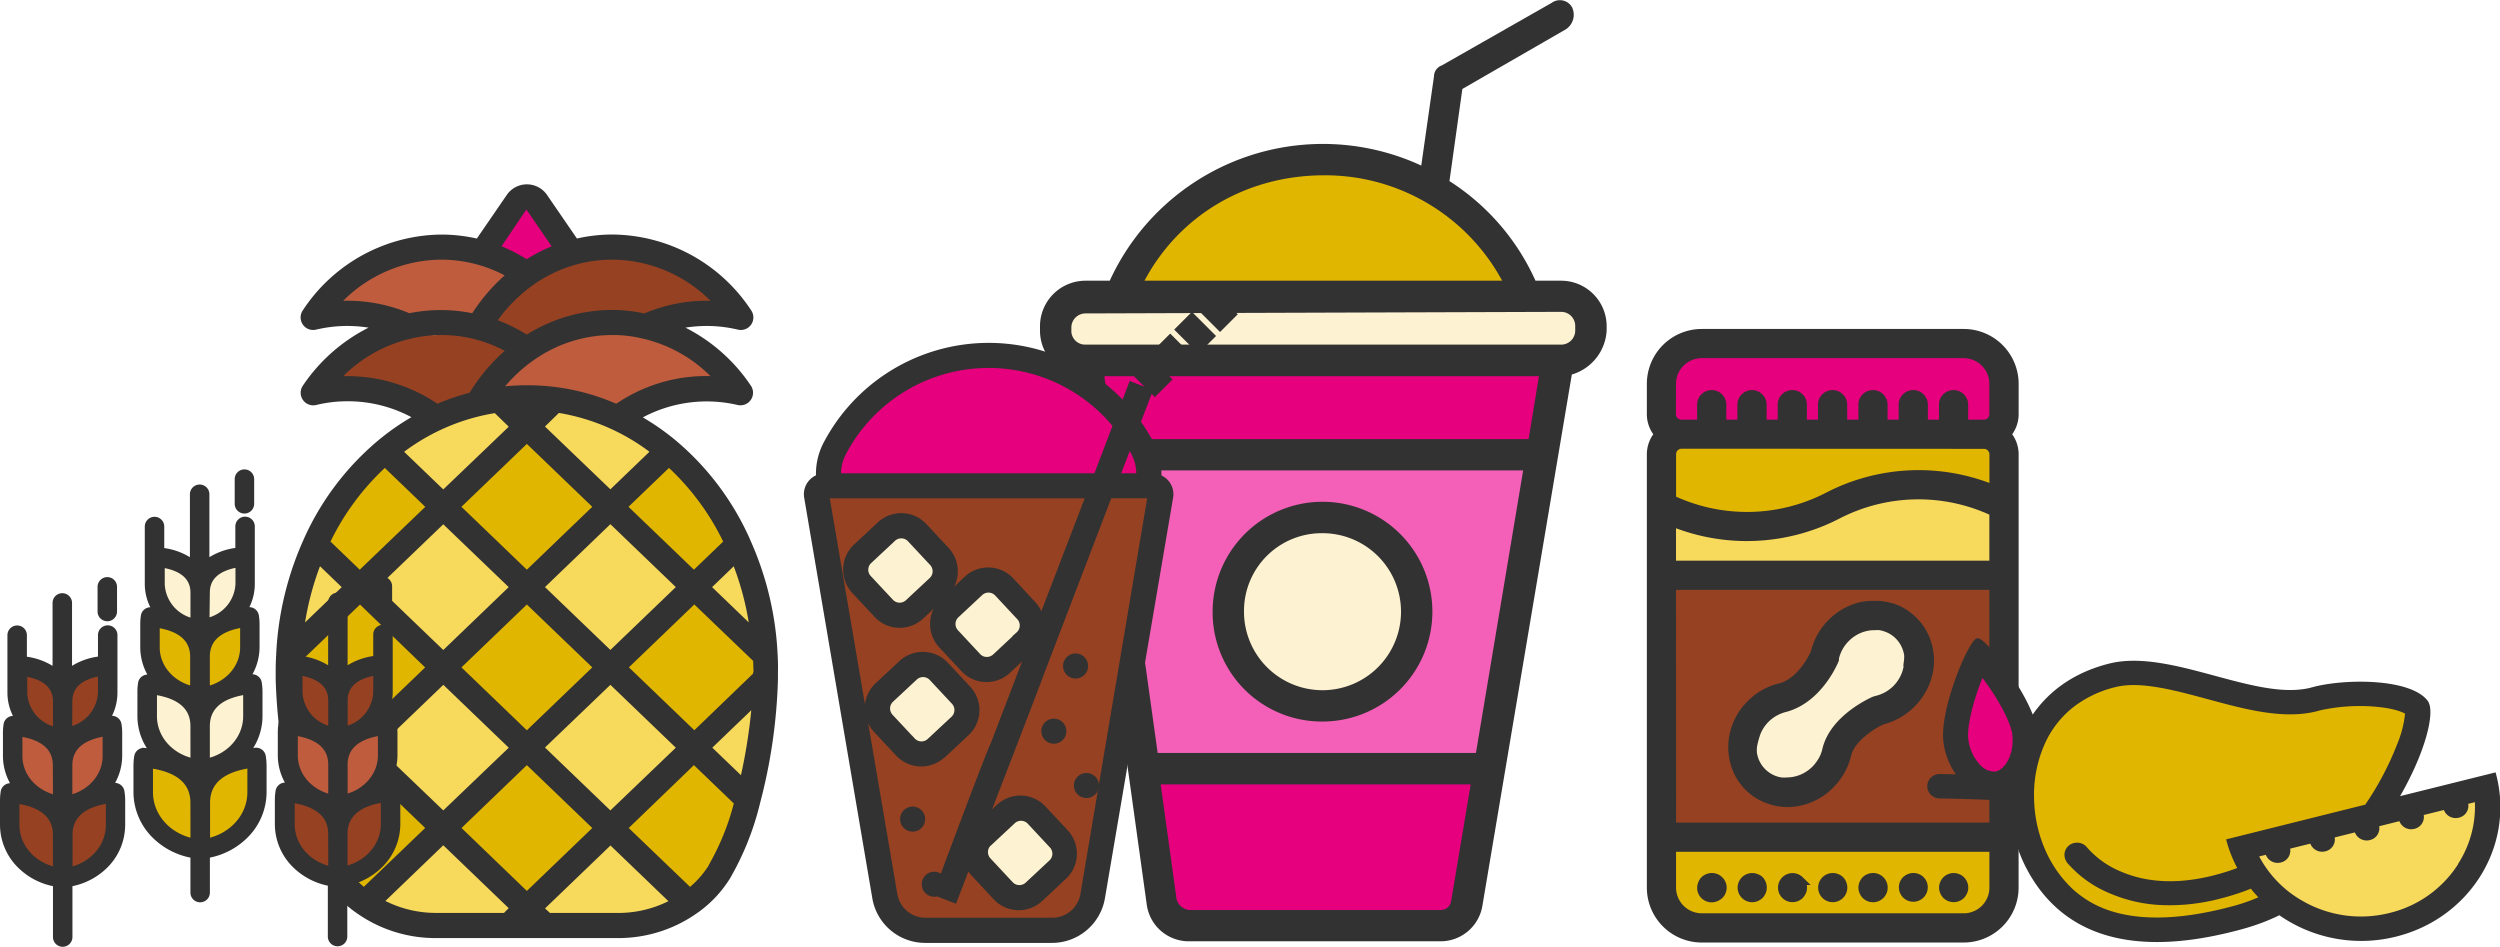
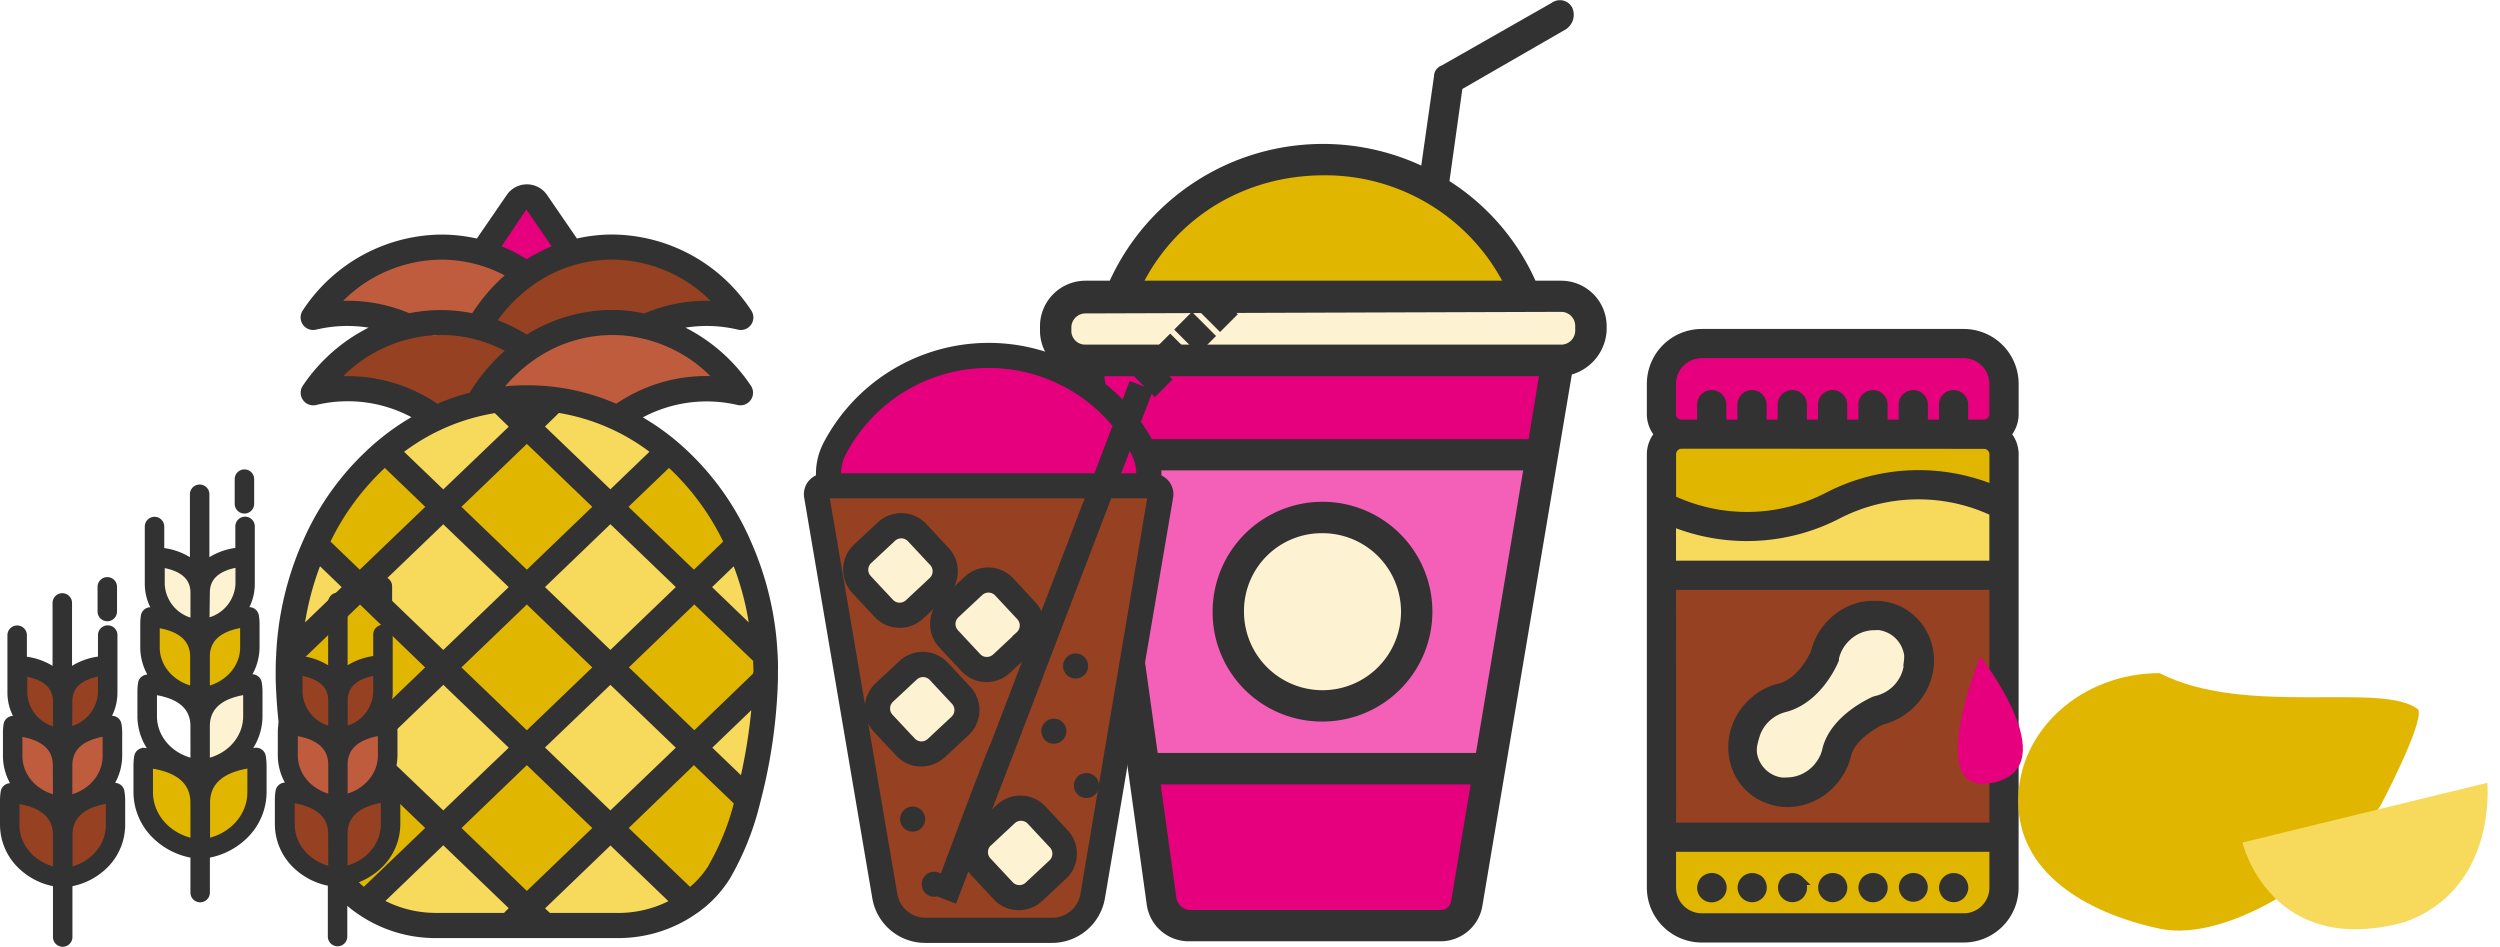
<svg xmlns="http://www.w3.org/2000/svg" viewBox="0 0 552.19 209.13">
  <defs>
    <style>.cls-1{fill:#e1b600;}.cls-2{fill:#f460b8;}.cls-3,.cls-9{fill:#e6007e;}.cls-4{fill:#fdf2d1;}.cls-10,.cls-11,.cls-12,.cls-13,.cls-5{fill:#323232;}.cls-6{fill:#964122;}.cls-7{fill:#bf5c3d;}.cls-8{fill:#f7d95c;}.cls-10,.cls-11,.cls-12,.cls-13,.cls-9{stroke:#323232;stroke-miterlimit:10;}.cls-12,.cls-9{stroke-width:2px;}.cls-10{stroke-width:0.75px;}.cls-13{stroke-width:0.5px;}</style>
  </defs>
  <title>Asset 6</title>
  <g id="Layer_2" data-name="Layer 2">
    <g id="Layer_1-2" data-name="Layer 1">
      <path class="cls-1" d="M247.62,65.28a47,47,0,0,1,88.33-.44C335.95,65.18,247.87,65.28,247.62,65.28Z" />
      <polygon class="cls-2" points="322.87 203.18 257.37 202.68 239.87 80.18 342.87 80.18 322.87 203.18" />
      <polygon class="cls-3" points="242.72 100.17 239.87 80.18 342.87 80.18 339.61 100.17 242.72 100.17" />
      <polygon class="cls-3" points="322.87 203.18 257.37 202.68 252.63 169.5 328.29 169.81 322.87 203.18" />
      <circle class="cls-4" cx="291.87" cy="135.18" r="21" />
      <rect class="cls-4" x="233.87" y="65.18" width="116" height="13" rx="6.5" ry="6.5" />
      <path class="cls-5" d="M344.81,62h-5.66a50.69,50.69,0,0,0-19-22L323,19.65,345.85,6.48a3.84,3.84,0,0,0,1.39-4.85,3.08,3.08,0,0,0-4.51-1L318.46,14.45a2.61,2.61,0,0,0-1.73,2.43l-2.81,19.69A51.78,51.78,0,0,0,245.12,62h-5.36A10.06,10.06,0,0,0,229.71,72v1A10.07,10.07,0,0,0,237,82.72l16.26,116.87a9.38,9.38,0,0,0,9.36,8.32h55.47a9.37,9.37,0,0,0,9.36-8L347.18,82.72A10.73,10.73,0,0,0,354.87,73V72A10.06,10.06,0,0,0,344.81,62ZM292.46,38.72A44.45,44.45,0,0,1,331.79,62h-79C260.46,47.6,275.26,38.72,292.46,38.72ZM337.63,97h-91.8L243.92,83.1h96ZM326,166.31h-70.3L247,103.9h89.43ZM318.11,201H262.64a3.28,3.28,0,0,1-2.77-2.43l-3.5-25.31h68.47l-4.3,25.66A2.32,2.32,0,0,1,318.11,201ZM347.93,73a3.11,3.11,0,0,1-3.12,3.12H239.76a3.06,3.06,0,0,1-3.12-2.77v-1a3.11,3.11,0,0,1,3.12-3.12l105.05-.35A3.11,3.11,0,0,1,347.93,72v1Z" />
      <path class="cls-5" d="M292.11,159.37a24.27,24.27,0,1,0-24.27-24.27A24.12,24.12,0,0,0,292.11,159.37Zm0-41.6a17.34,17.34,0,1,1-17.34,17.34A17.17,17.17,0,0,1,292.11,117.77Z" />
      <path class="cls-1" d="M166.87,141.18c0,67-22.83,63-51,63s-51,4-51-63a51,51,0,1,1,102,0Z" />
      <path class="cls-6" d="M70.87,83.7c6.48-15.74,44.44-17.59,50,0-.05.92-25,6.48-25,6.48Z" />
      <path class="cls-7" d="M108.87,85.18c7-17,48-19,54,0-.06,1-27,7-27,7Z" />
      <path class="cls-7" d="M70.87,67.7c6.48-15.74,44.44-17.59,50,0-.05.92-25,6.48-25,6.48Z" />
      <path class="cls-6" d="M107.37,70.68c6.58-18.37,46.8-21.75,52.5-2-.05.92-23,3.48-23,3.48-6.9-1.17-13.91.88-21,5Z" />
      <path class="cls-3" d="M115.87,43.18c0,1-10,12-10,12l10,5.64,10-5.64Z" />
      <rect class="cls-8" x="85.47" y="117.71" width="23.94" height="23.94" transform="translate(-63.16 106.88) rotate(-45)" />
      <rect class="cls-8" x="122.47" y="117.71" width="23.94" height="23.94" transform="translate(-52.32 133.05) rotate(-45)" />
      <polygon class="cls-8" points="114.37 93.68 97.44 110.6 85.28 98.44 108.05 87.36 114.37 93.68" />
      <polygon class="cls-8" points="146.87 98.18 134.44 110.6 117.52 93.68 122.48 88.71 146.87 98.18" />
      <rect class="cls-8" x="85.47" y="152.71" width="23.94" height="23.94" transform="translate(-87.91 117.13) rotate(-45)" />
      <polygon class="cls-8" points="78.37 129.68 63.87 144.18 69.22 120.53 78.37 129.68" />
      <polygon class="cls-8" points="78.37 164.68 67.14 175.9 63.87 150.18 78.37 164.68" />
      <polygon class="cls-8" points="153.87 129.68 168.37 144.18 163.01 120.53 153.87 129.68" />
      <polygon class="cls-8" points="153.87 164.68 165.09 175.9 168.37 150.18 153.87 164.68" />
      <rect class="cls-8" x="122.47" y="152.71" width="23.94" height="23.94" transform="translate(-77.07 143.3) rotate(-45)" />
      <path class="cls-8" d="M114.37,200.68a46.16,46.16,0,0,1-33.85,0l16.92-16.92Z" />
      <path class="cls-8" d="M151.37,200.68q-23.41,6.43-33.85,0l16.92-16.92Z" />
      <path class="cls-5" d="M171.76,144.64a69.54,69.54,0,0,0-6.06-25.39v0l-.05-.14a60.58,60.58,0,0,0-16.16-21.63,54.21,54.21,0,0,0-7.5-5.29,30,30,0,0,1,20.92-2.74,2.78,2.78,0,0,0,2.95-4.25,38.16,38.16,0,0,0-14.46-12.83,29.81,29.81,0,0,1,11.51.42,2.77,2.77,0,0,0,3-4.25A37,37,0,0,0,135.26,51.8a35.61,35.61,0,0,0-7.83.88l-6.55-9.54a5.39,5.39,0,0,0-9,0l-6.56,9.55a35.64,35.64,0,0,0-7.83-.88A37,37,0,0,0,66.89,68.54a2.77,2.77,0,0,0,3,4.25,29.82,29.82,0,0,1,11.52-.42A38.13,38.13,0,0,0,66.89,85.19a2.78,2.78,0,0,0,3,4.25,29.41,29.41,0,0,1,6.9-.81,29.79,29.79,0,0,1,14.08,3.51,54.07,54.07,0,0,0-7.55,5.32A60.56,60.56,0,0,0,67.1,119.08l-.06.14v0A69.48,69.48,0,0,0,61,144.6s0,.08,0,.12h0c-.08,1.23-.11,2.49-.11,3.75,0,.53,0,1.09,0,1.54a120,120,0,0,0,3.94,27.32,62.27,62.27,0,0,0,6.68,16.72A26.21,26.21,0,0,0,79,201.83,30.13,30.13,0,0,0,96.2,207.2h40.33a30.09,30.09,0,0,0,17.2-5.35,26.24,26.24,0,0,0,7.48-7.78,62.24,62.24,0,0,0,6.68-16.72,119.79,119.79,0,0,0,3.94-27.22V150c0-.53,0-1.05,0-1.55C171.86,147.18,171.84,145.88,171.76,144.64Zm-6.38-7.17-8.1-7.79,4.78-4.6A63.05,63.05,0,0,1,165.38,137.47Zm-5.65-17.85h0l-6.46,6.21-14.45-13.89,8.94-8.59A55.26,55.26,0,0,1,159.73,119.62Zm-47.37,10.06L97.91,143.57,83.46,129.68,97.91,115.8Zm-10.44-17.74,14.45-13.89,14.45,13.89-14.45,13.89Zm-4,39.32,14.45,13.89L97.91,179,83.46,165.15Zm4-3.85,14.45-13.89,14.45,13.89L116.37,161.3Zm32.9,3.85,14.45,13.89L134.82,179l-14.45-13.89Zm-14.45-21.59,14.45-13.89,14.45,13.89-14.45,13.89Zm23.09-29.9-8.64,8.31L120.37,94.21l3.08-3A45.73,45.73,0,0,1,143.46,99.79Zm13.48-16.7a35.31,35.31,0,0,0-20.82,6.11,49.67,49.67,0,0,0-13.21-3.67,50.44,50.44,0,0,0-11.34-.18A33,33,0,0,1,118,79.47,30.12,30.12,0,0,1,135.26,74a28,28,0,0,1,6.72.79A31.06,31.06,0,0,1,156.94,83.09ZM135.26,57.35a30.93,30.93,0,0,1,21.67,9.09h0a35.27,35.27,0,0,0-14.62,2.79,33.56,33.56,0,0,0-7.05-.77,35.59,35.59,0,0,0-18.91,5.45,35.71,35.71,0,0,0-6.41-3.18,33.61,33.61,0,0,1,8-7.91A30.16,30.16,0,0,1,135.26,57.35Zm-19-11.08,5.59,8.14a36.12,36.12,0,0,0-5.52,2.84,36.09,36.09,0,0,0-5.55-2.85ZM75.8,66.44a30.94,30.94,0,0,1,21.67-9.09,30,30,0,0,1,14,3.48,40.08,40.08,0,0,0-7.16,8.35,35.26,35.26,0,0,0-13.9,0A35.24,35.24,0,0,0,75.8,66.44Zm0,16.65a31.13,31.13,0,0,1,15-8.31,29.58,29.58,0,0,1,20.68,2.71,40.11,40.11,0,0,0-7.74,9.25,50.41,50.41,0,0,0-7.12,2.44A35.48,35.48,0,0,0,75.79,83.09Zm33.49,8.16,3.08,3L97.91,108.1l-8.65-8.31A45.74,45.74,0,0,1,109.28,91.25ZM85,103.36h0l8.93,8.59L79.46,125.83,73,119.62A55.24,55.24,0,0,1,85,103.36Zm-14.3,21.73,4.78,4.6-8.1,7.79A63.08,63.08,0,0,1,70.67,125.09Zm-4.25,23.39c0-.82,0-1.65.07-2.48l13-12.47L93.9,147.42,79.46,161.3l-13-12.53C66.42,148.68,66.42,148.58,66.42,148.48Zm.44,8.41,8.59,8.26-6.34,6.1A119.29,119.29,0,0,1,66.86,156.89Zm9.36,34.22a54.58,54.58,0,0,1-5.57-13.65L79.46,169l14.45,13.88-13.55,13A20.63,20.63,0,0,1,76.22,191.12Zm35.07,10.53H96.2A24.84,24.84,0,0,1,85.12,199h0l12.79-12.3,14.45,13.89Zm-9.38-18.76L116.37,169l14.45,13.89-14.45,13.89Zm34.62,18.76h-15.1l-1.07-1,14.45-13.89,12.8,12.3A24.86,24.86,0,0,1,136.53,201.65Zm20-10.53a20.58,20.58,0,0,1-4.14,4.78l-13.55-13L153.27,169l8.81,8.47A54.54,54.54,0,0,1,156.51,191.12Zm7.14-19.85h0l-6.37-6.12,8.61-8.27A119.82,119.82,0,0,1,163.65,171.27Zm2.66-22.5-13,12.53-14.45-13.89,14.45-13.89,13,12.47c0,.82.07,1.65.07,2.48C166.32,148.57,166.31,148.68,166.31,148.77Z" />
      <path class="cls-9" d="M182,106.76c3.81-16.06,18.8-28,36.71-28,18.19,0,33.37,12.37,36.88,28.8C255.54,107.73,181.79,106.93,182,106.76Z" />
      <polygon class="cls-6" points="239.05 204.19 197.49 204.19 181.8 108.52 255.52 108.52 239.05 204.19" />
      <rect class="cls-4" x="209.69" y="128.95" width="17.17" height="17.17" rx="4.53" ry="4.53" transform="translate(161.18 -114.07) rotate(45)" />
      <rect class="cls-4" x="195.58" y="147.77" width="17.17" height="17.17" rx="4.53" ry="4.53" transform="translate(170.36 -98.57) rotate(45)" />
      <rect class="cls-4" x="190.09" y="117.18" width="17.17" height="17.17" rx="4.53" ry="4.53" transform="translate(147.12 -103.65) rotate(45)" />
      <rect class="cls-4" x="216.75" y="179.92" width="17.17" height="17.17" rx="4.53" ry="4.53" transform="translate(199.3 -104.13) rotate(45)" />
      <circle class="cls-10" cx="232.77" cy="161.5" r="2.4" />
      <circle class="cls-10" cx="239.97" cy="173.5" r="2.4" />
      <circle class="cls-10" cx="237.57" cy="147.1" r="2.4" />
      <path class="cls-10" d="M208.44,167l5.26-4.91A7.21,7.21,0,0,0,214,151.9l-4.91-5.26a7.21,7.21,0,0,0-10.18-.35l-5.26,4.91a7.21,7.21,0,0,0-.35,10.18l4.91,5.26a7.21,7.21,0,0,0,10.18.35Zm-6.67-3.62-4.91-5.26a2.41,2.41,0,0,1,.12-3.39l5.26-4.91a2.41,2.41,0,0,1,3.39.11l4.91,5.26a2.41,2.41,0,0,1-.11,3.39l-5.26,4.91A2.4,2.4,0,0,1,201.77,163.37Z" />
      <path class="cls-10" d="M198.48,138.29h.25a7.13,7.13,0,0,0,4.91-1.93l5.26-4.91a7.21,7.21,0,0,0,.35-10.18L204.33,116a7.21,7.21,0,0,0-10.18-.35l-5.26,4.91a7.21,7.21,0,0,0-.35,10.18l4.91,5.26A7.13,7.13,0,0,0,198.48,138.29Zm-6.31-14.2,5.26-4.91a2.41,2.41,0,0,1,3.39.11l4.91,5.26a2.41,2.41,0,0,1-.12,3.39l-5.26,4.91a2.42,2.42,0,0,1-1.72.64,2.39,2.39,0,0,1-1.67-.75l-4.91-5.26A2.41,2.41,0,0,1,192.17,124.08Z" />
      <circle class="cls-10" cx="201.58" cy="180.92" r="2.4" />
      <path class="cls-10" d="M256.15,105.24a14.52,14.52,0,0,0-1.7-7.41,41.35,41.35,0,0,0-2.86-4.62l2.63-6.85-4.48-1.72-1.65,4.3a40.81,40.81,0,0,0-65.78,8.89,14.49,14.49,0,0,0-1.7,7.41A4.21,4.21,0,0,0,178,109.9l15.06,88.54a11.47,11.47,0,0,0,11.3,9.45h28a11.48,11.48,0,0,0,11.31-9.47l15.06-88.49a4.21,4.21,0,0,0-2.59-4.68Zm-5.95-5.16a9.75,9.75,0,0,1,1.15,4.83h-4.25l2.35-6.13C249.71,99.2,250,99.63,250.21,100.08Zm-63.66,0A36,36,0,0,1,246.15,94L242,104.91H185.39A9.77,9.77,0,0,1,186.54,100.08ZM239,197.58a6.68,6.68,0,0,1-6.58,5.5h-28a6.67,6.67,0,0,1-6.58-5.48l-15-87.9h57.29L230,136.07a7.12,7.12,0,0,0-1.59-2.8L223.53,128a7.21,7.21,0,0,0-10.18-.35l-5.26,4.91a7.21,7.21,0,0,0-.35,10.18l4.91,5.26a7.13,7.13,0,0,0,5,2.27h.25a7.13,7.13,0,0,0,4.91-1.93l3.88-3.63-7.6,19.85c-.45.44-11.11,29-11.11,29a2.39,2.39,0,1,0-1.63,4.14,2.31,2.31,0,0,0,.6-.12l4,1.55,2.87-7.51a7,7,0,0,0,1.05,1.51l4.91,5.26a7.13,7.13,0,0,0,5,2.27h.25a7.13,7.13,0,0,0,4.91-1.93l5.26-4.91a7.21,7.21,0,0,0,.35-10.18l-4.91-5.26a7.21,7.21,0,0,0-10.18-.35l-2.27,2.12s12-31.07,12-31.26l15-39.21h8.64Zm-14.13-57.65-5.26,4.91a2.45,2.45,0,0,1-1.72.64,2.39,2.39,0,0,1-1.67-.75l-4.91-5.27a2.41,2.41,0,0,1,.12-3.39l5.26-4.91a2.41,2.41,0,0,1,3.39.11l4.91,5.26A2.41,2.41,0,0,1,224.82,139.94Zm-6.25,46.54,5.26-4.91a2.41,2.41,0,0,1,3.39.11l4.91,5.26a2.41,2.41,0,0,1-.12,3.39l-5.26,4.91a2.41,2.41,0,0,1-3.39-.11l-4.91-5.26A2.41,2.41,0,0,1,218.57,186.48Z" />
      <path class="cls-10" d="M253.67,79l4.8,4.8-3.39,3.39-4.8-4.8Zm6.21,3.4-4.8-4.8,3.39-3.39,4.8,4.8Zm4.8-4.8-4.8-4.8,3.39-3.39,4.8,4.8Zm0-9.6,3.39-3.39,4.8,4.8-3.39,3.39Z" />
      <path class="cls-6" d="M2.49,176.66C1.4,187.71,6,191.54,12.66,192.93Q17.74,175.14,2.49,176.66Z" />
      <path class="cls-7" d="M2.49,161.42C1.4,172.47,6,176.3,12.66,177.68Q17.74,159.9,2.49,161.42Z" />
      <path class="cls-6" d="M4.65,148.84c-.86,9.24,2.76,12.44,8,13.6Q16.68,147.56,4.65,148.84Z" />
      <path class="cls-6" d="M25.7,176.66c1.13,11.05-3.6,14.88-10.47,16.26Q10,175.14,25.7,176.66Z" />
      <path class="cls-7" d="M25.7,161.42c1.13,11.05-3.6,14.88-10.47,16.26Q10,159.9,25.7,161.42Z" />
      <path class="cls-6" d="M23.48,148.84c.89,9.24-2.84,12.44-8.26,13.6Q11.09,147.56,23.48,148.84Z" />
-       <path class="cls-4" d="M33,152.27c-1.1,11.05,3.5,14.88,10.16,16.26Q48.23,150.75,33,152.27Z" />
      <path class="cls-1" d="M33,137c-1.1,11.05,3.5,14.88,10.16,16.26Q48.23,135.5,33,137Z" />
      <path class="cls-4" d="M35.14,124.44c-.86,9.24,2.76,12.44,8,13.6Q47.17,123.17,35.14,124.44Z" />
      <path class="cls-4" d="M56.19,152.27c1.13,11.05-3.6,14.88-10.47,16.26Q40.49,150.75,56.19,152.27Z" />
      <path class="cls-1" d="M31.71,168.67c-1.21,12.26,3.88,16.5,11.28,18Q48.63,167,31.71,168.67Z" />
      <path class="cls-1" d="M57.46,168.67c1.25,12.26-4,16.5-11.61,18Q40,167,57.46,168.67Z" />
      <path class="cls-1" d="M56.19,137c1.13,11.05-3.6,14.88-10.47,16.26Q40.49,135.5,56.19,137Z" />
      <path class="cls-4" d="M54,124.44c.89,9.24-2.84,12.44-8.26,13.6Q41.58,123.17,54,124.44Z" />
      <path class="cls-6" d="M63.47,176.66c-1.1,11.05,3.5,14.88,10.16,16.26Q78.72,175.14,63.47,176.66Z" />
      <path class="cls-7" d="M63.47,160.4c-1.1,11.05,3.5,14.88,10.16,16.26Q78.72,158.88,63.47,160.4Z" />
      <path class="cls-6" d="M65.63,148.84c-.86,9.24,2.76,12.44,8,13.6Q77.66,147.56,65.63,148.84Z" />
      <path class="cls-6" d="M86.68,176.66c1.13,11.05-3.6,14.88-10.47,16.26Q71,175.14,86.68,176.66Z" />
      <path class="cls-7" d="M85.67,161.42c1.13,11.05-3.6,14.88-10.47,16.26Q70,159.9,85.67,161.42Z" />
      <path class="cls-6" d="M84.46,147.82c.89,9.24-2.84,12.44-8.26,13.6Q72.07,146.54,84.46,147.82Z" />
      <path class="cls-11" d="M87.75,174.69A1.65,1.65,0,0,0,86,173.31l-.71.08a12,12,0,0,0,2-6.58v-5.09a11.94,11.94,0,0,0-.15-1.85,1.65,1.65,0,0,0-1.78-1.38l-.71.08a11,11,0,0,0,1.59-5.7v-4.61l0-8.11a1.65,1.65,0,1,0-3.3,0v5.2a14.16,14.16,0,0,0-6.66,2.52l0-14.83a1.65,1.65,0,1,0-3.3,0l0,14.83a14.16,14.16,0,0,0-6.67-2.5v-5.2a1.65,1.65,0,1,0-3.3,0l0,8.11v4.61a11,11,0,0,0,1.61,5.7l-.71-.07A1.65,1.65,0,0,0,62,159.92a12,12,0,0,0-.14,1.85v5.09a12,12,0,0,0,2,6.57l-.72-.07a1.65,1.65,0,0,0-1.78,1.39,12.6,12.6,0,0,0-.15,1.94v5.4a12.84,12.84,0,0,0,3.89,9.12,14.79,14.79,0,0,0,7.81,4l0,11.65a1.65,1.65,0,0,0,3.3,0l0-11.65a14.79,14.79,0,0,0,7.8-4A12.84,12.84,0,0,0,87.92,182v-5.4A12.6,12.6,0,0,0,87.75,174.69ZM73,191.86c-4.89-1.11-8.39-5.07-8.4-9.78v-5.25c5.56.86,8.39,3.34,8.39,7.4Zm0-15.92c-4.5-1.08-7.72-4.74-7.72-9.09V162c5.12.81,7.71,3.12,7.72,6.87Zm0-15a8.63,8.63,0,0,1-6.68-8V148.7c4.43.75,6.67,2.78,6.68,6v6.19Zm3.28-6.19c0-3.26,2.23-5.29,6.66-6.06v4.19a8.63,8.63,0,0,1-6.65,8.05v-6.19Zm0,14.14c0-3.75,2.58-6.06,7.69-6.9v4.83c0,4.36-3.19,8-7.69,9.12ZM84.62,182c0,4.71-3.48,8.68-8.36,9.81v-7.62c0-4.06,2.8-6.56,8.36-7.44Z" />
      <path class="cls-11" d="M56.44,165.66q-.8.07-1.56.19a12.69,12.69,0,0,0,2.6-7.7v-5.4a12.61,12.61,0,0,0-.16-1.94,1.65,1.65,0,0,0-1.78-1.38l-.71.08a12,12,0,0,0,2-6.58v-5.09a11.93,11.93,0,0,0-.15-1.85,1.65,1.65,0,0,0-1.78-1.38l-.71.08a11,11,0,0,0,1.59-5.7v-4.61l0-8.11a1.65,1.65,0,1,0-3.3,0v5.2A14.16,14.16,0,0,0,45.75,124l0-14.83a1.65,1.65,0,1,0-3.3,0l0,14.83a14.16,14.16,0,0,0-6.67-2.5v-5.2a1.65,1.65,0,0,0-3.3,0l0,8.11V129a11,11,0,0,0,1.61,5.7l-.71-.07A1.65,1.65,0,0,0,31.62,136a11.94,11.94,0,0,0-.14,1.85V143a12,12,0,0,0,2,6.57l-.72-.07A1.65,1.65,0,0,0,31,150.85a12.61,12.61,0,0,0-.15,1.94v5.4a12.69,12.69,0,0,0,2.63,7.69q-.76-.11-1.56-.18a1.65,1.65,0,0,0-1.78,1.39,13.43,13.43,0,0,0-.16,2.07V175a13.68,13.68,0,0,0,4.14,9.71,15.79,15.79,0,0,0,8.44,4.3l0,8.14a1.65,1.65,0,0,0,3.3,0l0-8.14a15.79,15.79,0,0,0,8.42-4.33,13.68,13.68,0,0,0,4.1-9.73v-5.81a13.43,13.43,0,0,0-.17-2.07A1.65,1.65,0,0,0,56.44,165.66Zm-13.87,20c-5.39-1.16-9.27-5.49-9.28-10.67v-5.79c6.15.91,9.27,3.63,9.27,8.11Zm0-17.67c-4.89-1.11-8.39-5.07-8.4-9.78v-5.25c5.56.86,8.39,3.34,8.39,7.4Zm0-15.92C38,151,34.79,147.31,34.78,143v-4.83c5.12.81,7.71,3.12,7.72,6.87V152Zm0-15a8.63,8.63,0,0,1-6.68-8v-4.19c4.43.75,6.67,2.78,6.68,6Zm3.28-6.19c0-3.26,2.23-5.29,6.66-6.06V129A8.63,8.63,0,0,1,45.77,137Zm0,14.14c0-3.75,2.58-6.06,7.69-6.9v4.83c0,4.36-3.19,8-7.69,9.12Zm0,15.36c0-4.06,2.8-6.56,8.36-7.44v5.25c0,4.71-3.48,8.68-8.36,9.81Zm9.29,14.58c0,5.17-3.85,9.52-9.24,10.7l0-8.35c0-4.47,3.1-7.21,9.24-8.14Z" />
      <path class="cls-11" d="M25.21,173.43l-.72.08a12,12,0,0,0,2-6.58v-5.09a11.9,11.9,0,0,0-.15-1.85,1.65,1.65,0,0,0-1.78-1.38l-.71.08a11,11,0,0,0,1.59-5.7v-4.61l0-8.11a1.65,1.65,0,0,0-3.3,0v5.2A14.16,14.16,0,0,0,15.41,148l0-14.83a1.65,1.65,0,1,0-3.3,0l0,14.83a14.16,14.16,0,0,0-6.67-2.5v-5.2a1.65,1.65,0,1,0-3.3,0l0,8.11V153a11,11,0,0,0,1.61,5.7l-.71-.07A1.65,1.65,0,0,0,1.29,160a11.93,11.93,0,0,0-.14,1.85V167a12,12,0,0,0,2,6.57l-.72-.07a1.65,1.65,0,0,0-1.78,1.39A12.59,12.59,0,0,0,.5,176.8v5.4a12.84,12.84,0,0,0,3.89,9.12,14.79,14.79,0,0,0,7.81,4l0,11.65a1.65,1.65,0,0,0,3.3,0l0-11.65a14.79,14.79,0,0,0,7.8-4,12.84,12.84,0,0,0,3.85-9.13v-5.4a12.59,12.59,0,0,0-.16-1.94A1.65,1.65,0,0,0,25.21,173.43ZM12.2,192c-4.89-1.11-8.39-5.07-8.4-9.78V177c5.56.86,8.39,3.34,8.39,7.4Zm0-15.92C7.67,175,4.46,171.32,4.45,167v-4.83c5.12.81,7.71,3.12,7.72,6.87Zm0-15a8.63,8.63,0,0,1-6.68-8v-4.19c4.43.75,6.67,2.78,6.68,6Zm3.28-6.19c0-3.26,2.23-5.29,6.66-6.06V153A8.63,8.63,0,0,1,15.44,161Zm0,14.14c0-3.75,2.58-6.06,7.69-6.9v4.83c0,4.36-3.19,8-7.69,9.12Zm8.4,13.17c0,4.71-3.48,8.68-8.36,9.81v-7.62c0-4.06,2.8-6.56,8.36-7.44Z" />
      <path class="cls-11" d="M23.71,136.72a1.65,1.65,0,0,0,1.64-1.65v-5.45a1.65,1.65,0,1,0-3.3,0v5.45A1.65,1.65,0,0,0,23.71,136.72Z" />
      <path class="cls-11" d="M84.47,136.6a1.65,1.65,0,0,0,1.64-1.65V129.5a1.65,1.65,0,1,0-3.3,0V135A1.65,1.65,0,0,0,84.47,136.6Z" />
      <path class="cls-11" d="M54,112.93a1.65,1.65,0,0,0,1.64-1.65v-5.45a1.65,1.65,0,1,0-3.3,0v5.45A1.65,1.65,0,0,0,54,112.93Z" />
      <rect class="cls-6" x="368.05" y="75.62" width="73.8" height="129.95" rx="12" ry="12" />
      <rect class="cls-1" x="368.05" y="95.68" width="73.8" height="30.48" rx="0.34" ry="0.34" />
      <path class="cls-8" d="M441.51,126.16H368.39a.34.34,0,0,1-.34-.34V113c13.36,4.22,25.87,4.9,36.76-1.08,12-7.27,24.38-7.29,37-1.09v15A.34.34,0,0,1,441.51,126.16Z" />
      <path class="cls-3" d="M368.05,95.78V85.25a9.65,9.65,0,0,1,9.63-9.63h54.55a9.65,9.65,0,0,1,9.63,9.63V96.38Z" />
      <path class="cls-1" d="M432.23,205.57H377.68a9.65,9.65,0,0,1-9.63-9.63V184.72h73.8v11.23A9.65,9.65,0,0,1,432.23,205.57Z" />
      <path class="cls-4" d="M423.4,146.21A9.62,9.62,0,0,0,405,142.37h0L392.75,156a9.62,9.62,0,1,0,11.15,11.64l.26.22,11.5-12.22A9.63,9.63,0,0,0,423.4,146.21Z" />
      <path class="cls-12" d="M444.87,100.37a6.65,6.65,0,0,0-1.7-4.45,6.65,6.65,0,0,0,1.7-4.45V84.79a11.13,11.13,0,0,0-11.13-11.13H375.88a11.13,11.13,0,0,0-11.13,11.13v6.68a6.65,6.65,0,0,0,1.7,4.45,6.65,6.65,0,0,0-1.7,4.45v95.68a11.13,11.13,0,0,0,11.13,11.13h57.85a11.13,11.13,0,0,0,11.13-11.13Zm-6.68-2.23a2.22,2.22,0,0,1,2.23,2.23v7.78a43.46,43.46,0,0,0-36.72,1.61,39,39,0,0,1-34.49.58v-10a2.22,2.22,0,0,1,2.23-2.23Zm-69,31.15h71.21v53.4H369.21Zm0-4.45v-9.63a43.65,43.65,0,0,0,36.72-1.6,39,39,0,0,1,34.49-.58v11.81Zm0-40.05a6.68,6.68,0,0,1,6.68-6.68h57.85a6.68,6.68,0,0,1,6.68,6.68v6.68h0a2.22,2.22,0,0,1-2.23,2.23h-4.45V89.24a2.23,2.23,0,0,0-4.45,0v4.45h-4.45V89.24a2.23,2.23,0,0,0-4.45,0v4.45h-4.45V89.24a2.23,2.23,0,0,0-4.45,0v4.45H407V89.24a2.23,2.23,0,0,0-4.45,0v4.45h-4.45V89.24a2.23,2.23,0,0,0-4.45,0v4.45h-4.45V89.24a2.23,2.23,0,0,0-4.45,0v4.45h-4.45V89.24a2.23,2.23,0,0,0-4.45,0v4.45h-4.45a2.22,2.22,0,0,1-2.23-2.23Zm64.53,117.93H375.88a6.68,6.68,0,0,1-6.68-6.68v-8.9h71.21v8.9A6.68,6.68,0,0,1,433.74,202.73Z" />
      <path class="cls-12" d="M426,143.85a12.23,12.23,0,0,0-.62-2.38,12,12,0,0,0-1.11-2.23,12.16,12.16,0,0,0-1.6-2,12,12,0,0,0-4.07-2.74,12.37,12.37,0,0,0-2.38-.62,11.77,11.77,0,0,0-2.45-.16,13,13,0,0,0-2.51.22,13.57,13.57,0,0,0-4.63,2,14.08,14.08,0,0,0-3.72,3.74,13.81,13.81,0,0,0-1.22,2.23,13.52,13.52,0,0,0-.73,2.23c-.4.93-3,6.41-7.59,7.74a13.57,13.57,0,0,0-4.63,2,14.19,14.19,0,0,0-2,1.69,13.83,13.83,0,0,0-1.69,2,13.45,13.45,0,0,0-1.22,2.23,13.24,13.24,0,0,0-1.09,4.83,12.84,12.84,0,0,0,.16,2.45,12.4,12.4,0,0,0,.65,2.47,11.73,11.73,0,0,0,6.94,6.9,12.18,12.18,0,0,0,2.38.65,12.75,12.75,0,0,0,2,.16l.24,0a13,13,0,0,0,2.45-.31,13.51,13.51,0,0,0,4.63-2,13.81,13.81,0,0,0,2-1.69,14,14,0,0,0,1.67-2,13.65,13.65,0,0,0,1.25-2.23,13.48,13.48,0,0,0,.78-2.36c.91-3.76,5.76-6.7,7.77-7.61a13.6,13.6,0,0,0,4.45-2,14,14,0,0,0,3.72-3.72,13.7,13.7,0,0,0,1.25-2.23,13.52,13.52,0,0,0,.78-2.38,13.16,13.16,0,0,0,.31-2.45A12.88,12.88,0,0,0,426,143.85Zm-4.43,2.29a8.66,8.66,0,0,1-.71,3.2,9.17,9.17,0,0,1-.82,1.51,9.43,9.43,0,0,1-1.13,1.38,9.31,9.31,0,0,1-1.38,1.13,9,9,0,0,1-3.12,1.34l-.4.13c-.36.16-8.86,3.89-10.5,10.75a9,9,0,0,1-.51,1.58,9.24,9.24,0,0,1-.85,1.51,9.61,9.61,0,0,1-1.13,1.38,9.31,9.31,0,0,1-1.38,1.13,9.18,9.18,0,0,1-1.51.82,9,9,0,0,1-1.6.51,8.45,8.45,0,0,1-1.62.2,8.55,8.55,0,0,1-1.58,0,7.86,7.86,0,0,1-1.51-.4,7.52,7.52,0,0,1-4.34-4.34,7.84,7.84,0,0,1-.4-1.51,8.2,8.2,0,0,1,0-1.58,18.21,18.21,0,0,1,.89-3.27,9.16,9.16,0,0,1,.82-1.51,9.36,9.36,0,0,1,1.13-1.38,9.71,9.71,0,0,1,1.38-1.13,9.18,9.18,0,0,1,1.51-.82,9.86,9.86,0,0,1,1.71-.56c7.21-2.09,10.53-10.19,10.66-10.53a2.23,2.23,0,0,0,0-.33,9,9,0,0,1,.51-1.58,9.32,9.32,0,0,1,.82-1.51,9.64,9.64,0,0,1,2.54-2.54,9.17,9.17,0,0,1,1.51-.82,9,9,0,0,1,1.6-.51,8.46,8.46,0,0,1,1.6-.2h.36a8.27,8.27,0,0,1,1.09,0,7.86,7.86,0,0,1,1.51.4,7.48,7.48,0,0,1,4.45,4.45,7.7,7.7,0,0,1,.4,1.51A8.24,8.24,0,0,1,421.52,146.14Z" />
      <path class="cls-12" d="M379.69,194.47a2.23,2.23,0,0,0-2.43-.47,2,2,0,0,0-1.2,1.2A2.2,2.2,0,0,0,379,198.1a2.56,2.56,0,0,0,.73-.47,2.23,2.23,0,0,0,.65-1.58,1.88,1.88,0,0,0-.18-.85A2.23,2.23,0,0,0,379.69,194.47Z" />
      <path class="cls-12" d="M387.86,194a2.22,2.22,0,1,0,1.38,2,2.34,2.34,0,0,0-.65-1.58A2.09,2.09,0,0,0,387.86,194Z" />
      <path class="cls-12" d="M397.48,194.48a2.21,2.21,0,1,0,0,3.15,2.6,2.6,0,0,0,.47-.73,1.87,1.87,0,0,0,.18-.85,2.31,2.31,0,0,0-.66-1.57Z" />
      <path class="cls-12" d="M405.66,194a2.22,2.22,0,1,0,1.2,1.2A2,2,0,0,0,405.66,194Z" />
      <path class="cls-12" d="M415.29,194.47a2.23,2.23,0,0,0-2.43-.47,2.07,2.07,0,0,0-.73.47,2.34,2.34,0,0,0-.65,1.58,2.22,2.22,0,0,0,.18.85,2.59,2.59,0,0,0,.47.73,2.23,2.23,0,0,0,3.16-3.16Z" />
      <path class="cls-12" d="M424.19,194.47a2.23,2.23,0,0,0-2.43-.47,2.56,2.56,0,0,0-.73.47,2.19,2.19,0,1,0,3.16,0Z" />
      <path class="cls-12" d="M433.09,194.47a2.09,2.09,0,0,0-.73-.47,2.22,2.22,0,0,0-2.89,1.2,2.11,2.11,0,0,0,0,1.69,2.59,2.59,0,0,0,.47.73,2.26,2.26,0,0,0,3.16,0,2.6,2.6,0,0,0,.47-.73,2.09,2.09,0,0,0,0-1.69A2.23,2.23,0,0,0,433.09,194.47Z" />
      <path class="cls-1" d="M525.77,178c-9.54,14.41-33.66,30.37-48.76,27.12-16.83-3.62-31.24-12.63-31.24-28.22s14-28.22,31.24-28.22c19,9.78,49.51,1.74,57.14,8.06C535.39,159.82,525.77,178,525.77,178Z" />
      <path class="cls-8" d="M495.3,186.09l54.09-13.19s2.29,23.45-18.28,30.78C501.39,211.74,495.3,186.09,495.3,186.09Z" />
      <path class="cls-3" d="M437.4,145s19,24.19,3,27.85S437.4,145,437.4,145Z" />
-       <path class="cls-13" d="M529.63,176.19h0c5.82-9.93,8.09-19,6.38-21.26-3.62-4.74-17.5-4.84-24.81-3l-.52.14-.33.09c-12.24,3-31-8.69-44.37-5.36h0c-8,2-13.53,6.25-17.06,11.57-2.68-7.3-10.69-17.34-12.16-17.16h0c-1.75.44-8.19,15.63-7.25,22.69a15.49,15.49,0,0,0,3,7.4c-2.47-.07-4-.09-4-.09h0a2.58,2.58,0,0,0-.67.07,2.44,2.44,0,0,0-1.82,3,2.52,2.52,0,0,0,2.42,1.83h0c.07,0,7,.09,15.57.53a34.41,34.41,0,0,0,3.38,14.21c6.88,14,21,20.84,45.5,14.73,1-.24,2-.51,3-.8a45.49,45.49,0,0,0,7.59-2.91,31.38,31.38,0,0,0,25.7,4.76c16.29-4.06,26.08-20.05,21.86-35.73l-21.33,5.31ZM441,170.6l-.35.06a4.42,4.42,0,0,1-3.39-1.46,10.31,10.31,0,0,1-2.76-5.94c-.21-1.57.19-5.09,1.91-10.26.47-1.4.95-2.67,1.41-3.77.73,1,1.53,2.07,2.35,3.31,3,4.58,4.31,7.9,4.52,9.47C445.26,166.45,443.24,170,441,170.6Zm53.39,29.48c-1,.27-1.9.52-2.83.75-10.69,2.66-19.54,2.77-26.3.32a22.54,22.54,0,0,1-7.81-4.77,26.48,26.48,0,0,1-5.52-7.64,30,30,0,0,1-2.9-12.29,27.89,27.89,0,0,1,2.63-12.79,21.8,21.8,0,0,1,5.81-7.41,24.71,24.71,0,0,1,9.78-4.74h0c5.51-1.37,13.12.7,20.49,2.69,8.14,2.21,16.57,4.5,23.88,2.67l.45-.12.4-.11a41.12,41.12,0,0,1,12.06-.81c4,.32,6.1,1.14,6.95,1.66a23.59,23.59,0,0,1-1.71,6.82,66.11,66.11,0,0,1-7.12,13.53l-.08.11L492,185.58a28.76,28.76,0,0,0,2.51,6.27c-.64.25-1.29.48-1.93.7-9.27,3.06-17.43,3.12-24.24.18a20.26,20.26,0,0,1-7.5-5.33h0a2.59,2.59,0,0,0-2.7-.95,2.44,2.44,0,0,0-1.82,3,2.41,2.41,0,0,0,.39.81h0l0,.06h0A24.75,24.75,0,0,0,465.9,197a32.16,32.16,0,0,0,11.72,2.67,43.71,43.71,0,0,0,12.48-1.37q2-.5,4.08-1.18,1.54-.5,3.06-1.14a29.12,29.12,0,0,0,2,2.3A39.8,39.8,0,0,1,494.38,200.07Zm49-9.45a25.14,25.14,0,0,1-15.52,11.26,26.09,26.09,0,0,1-19.25-2.59A24.67,24.67,0,0,1,498.63,189l2-.49a2.55,2.55,0,0,0,3.09,1.75,2.44,2.44,0,0,0,1.83-3l4.91-1.22a2.55,2.55,0,0,0,3.1,1.75,2.43,2.43,0,0,0,1.82-3l4.92-1.23a2.55,2.55,0,0,0,3.09,1.75,2.43,2.43,0,0,0,1.82-3l4.92-1.23a2.55,2.55,0,0,0,3.09,1.75,2.44,2.44,0,0,0,1.83-3l4.91-1.22a2.55,2.55,0,0,0,3.1,1.75,2.44,2.44,0,0,0,1.82-3l2-.49A23.56,23.56,0,0,1,543.34,190.63Z" />
    </g>
  </g>
</svg>